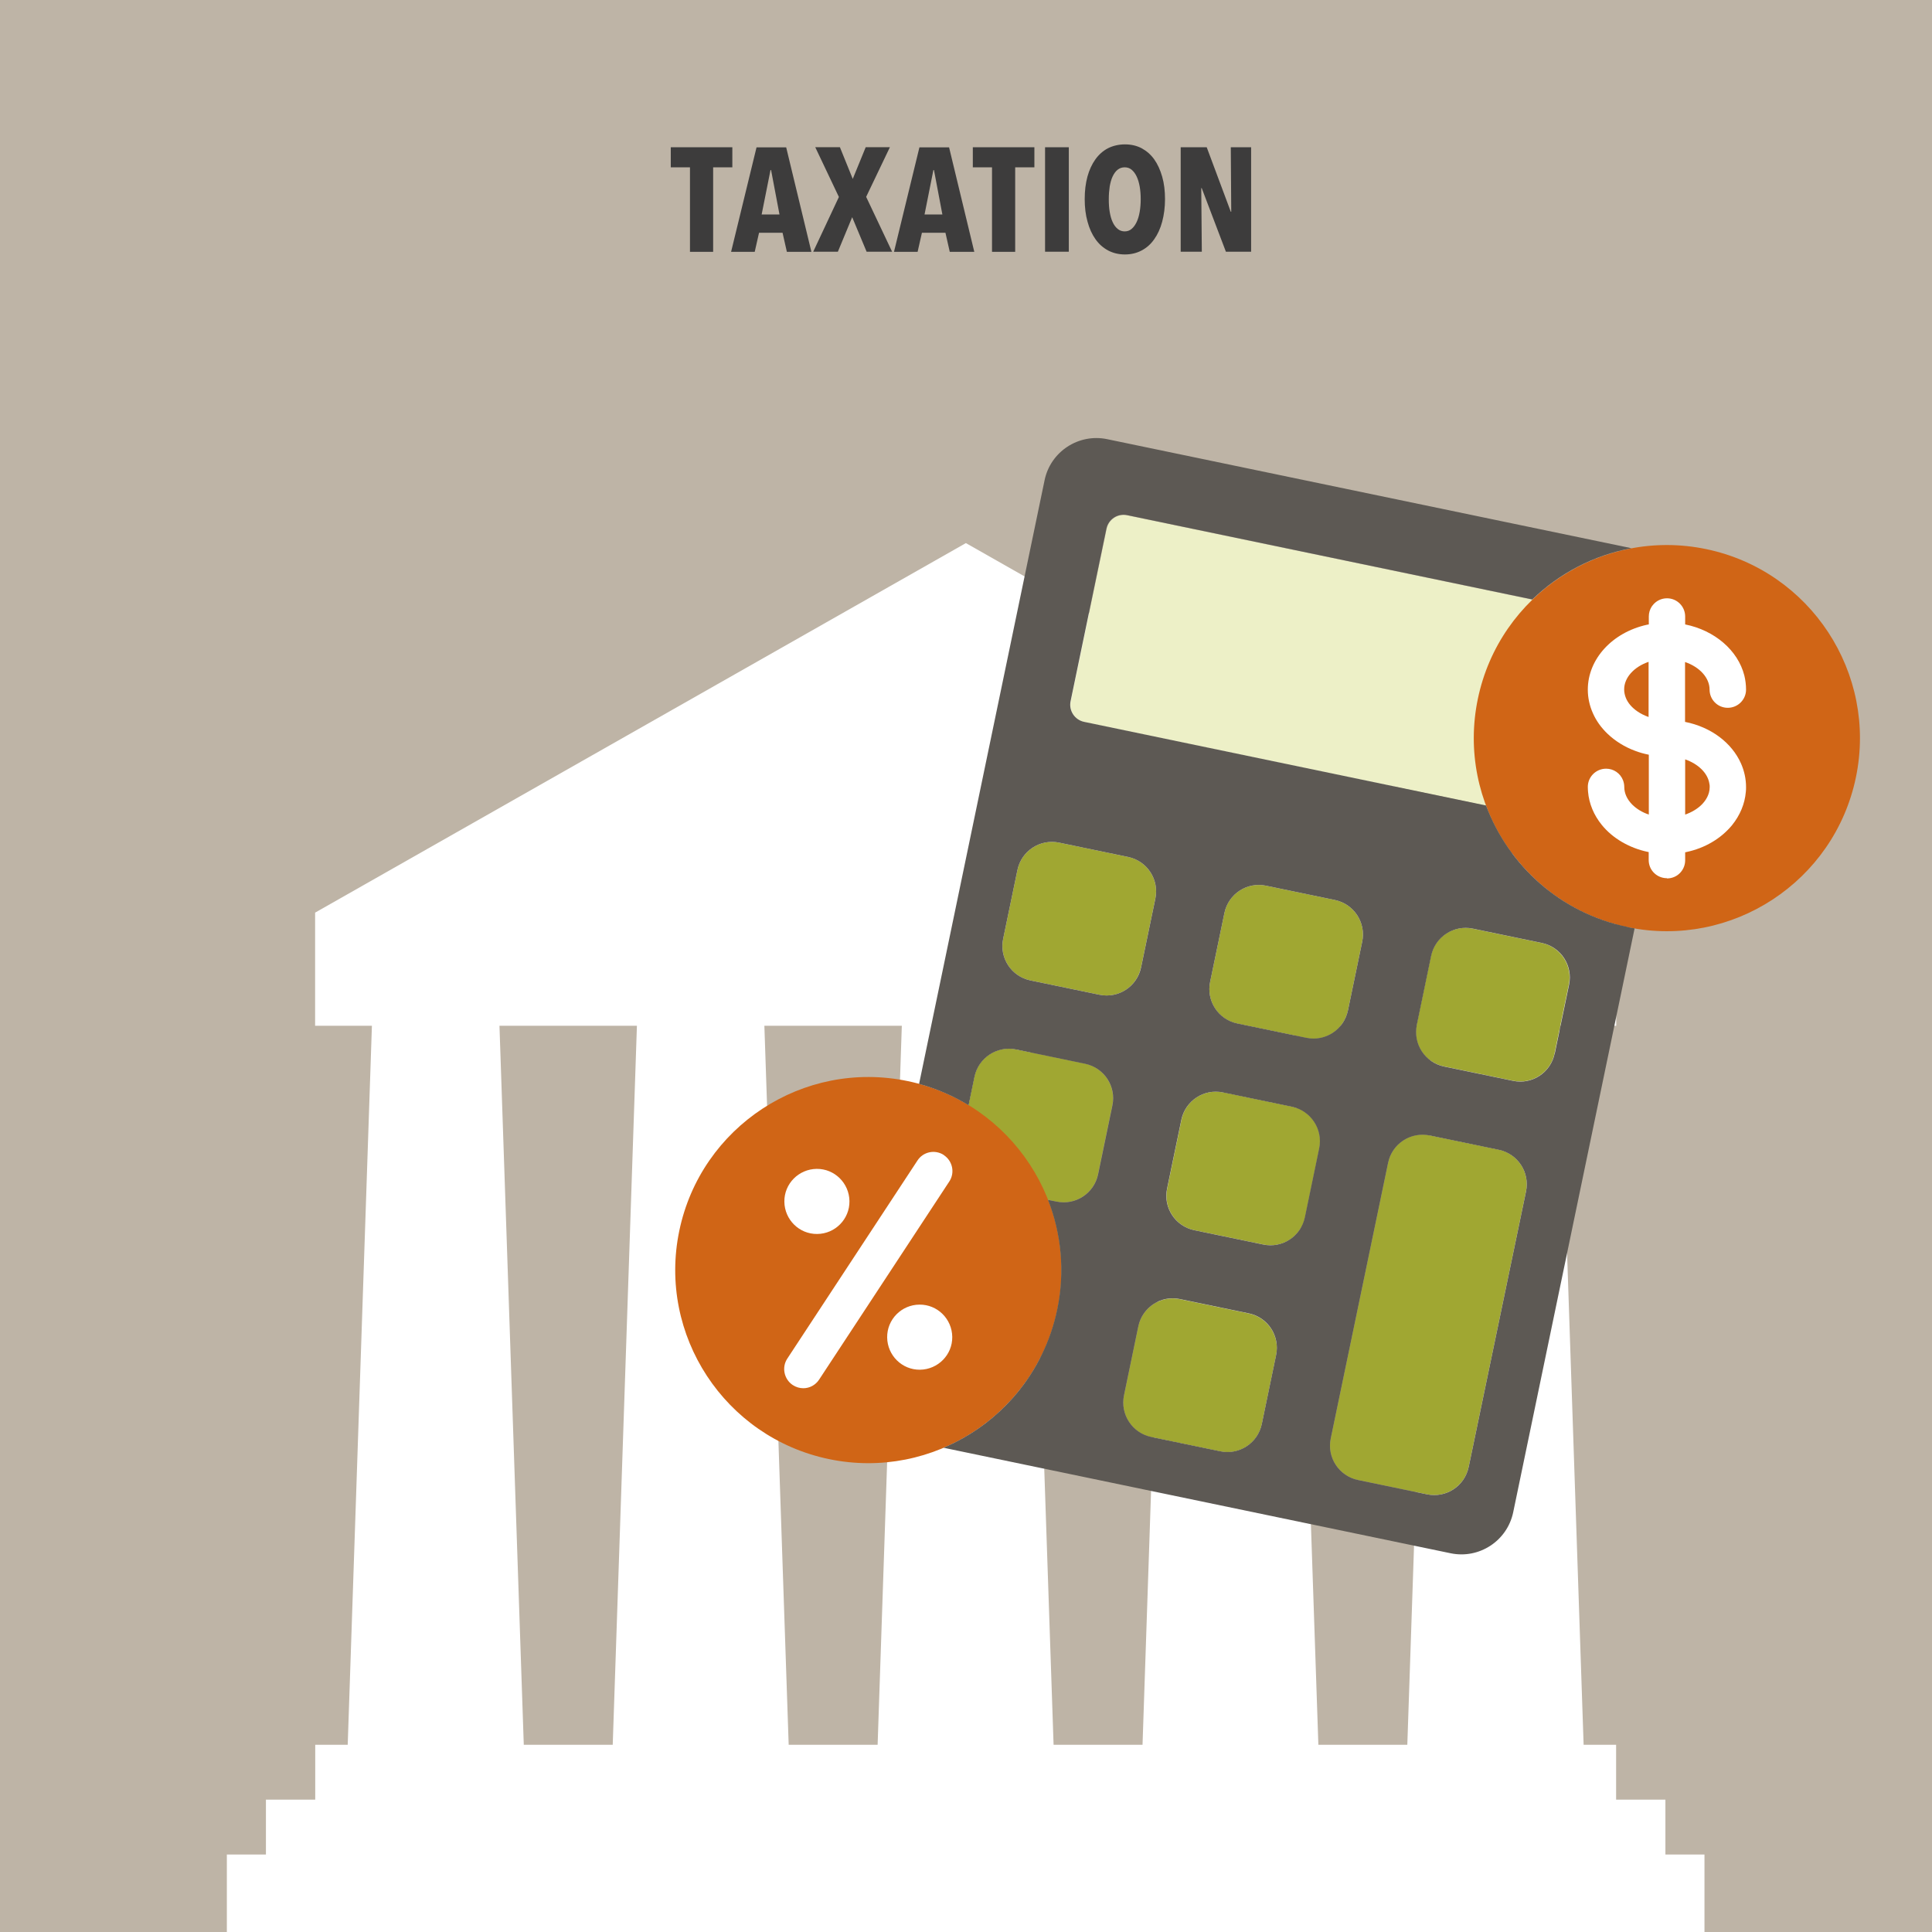
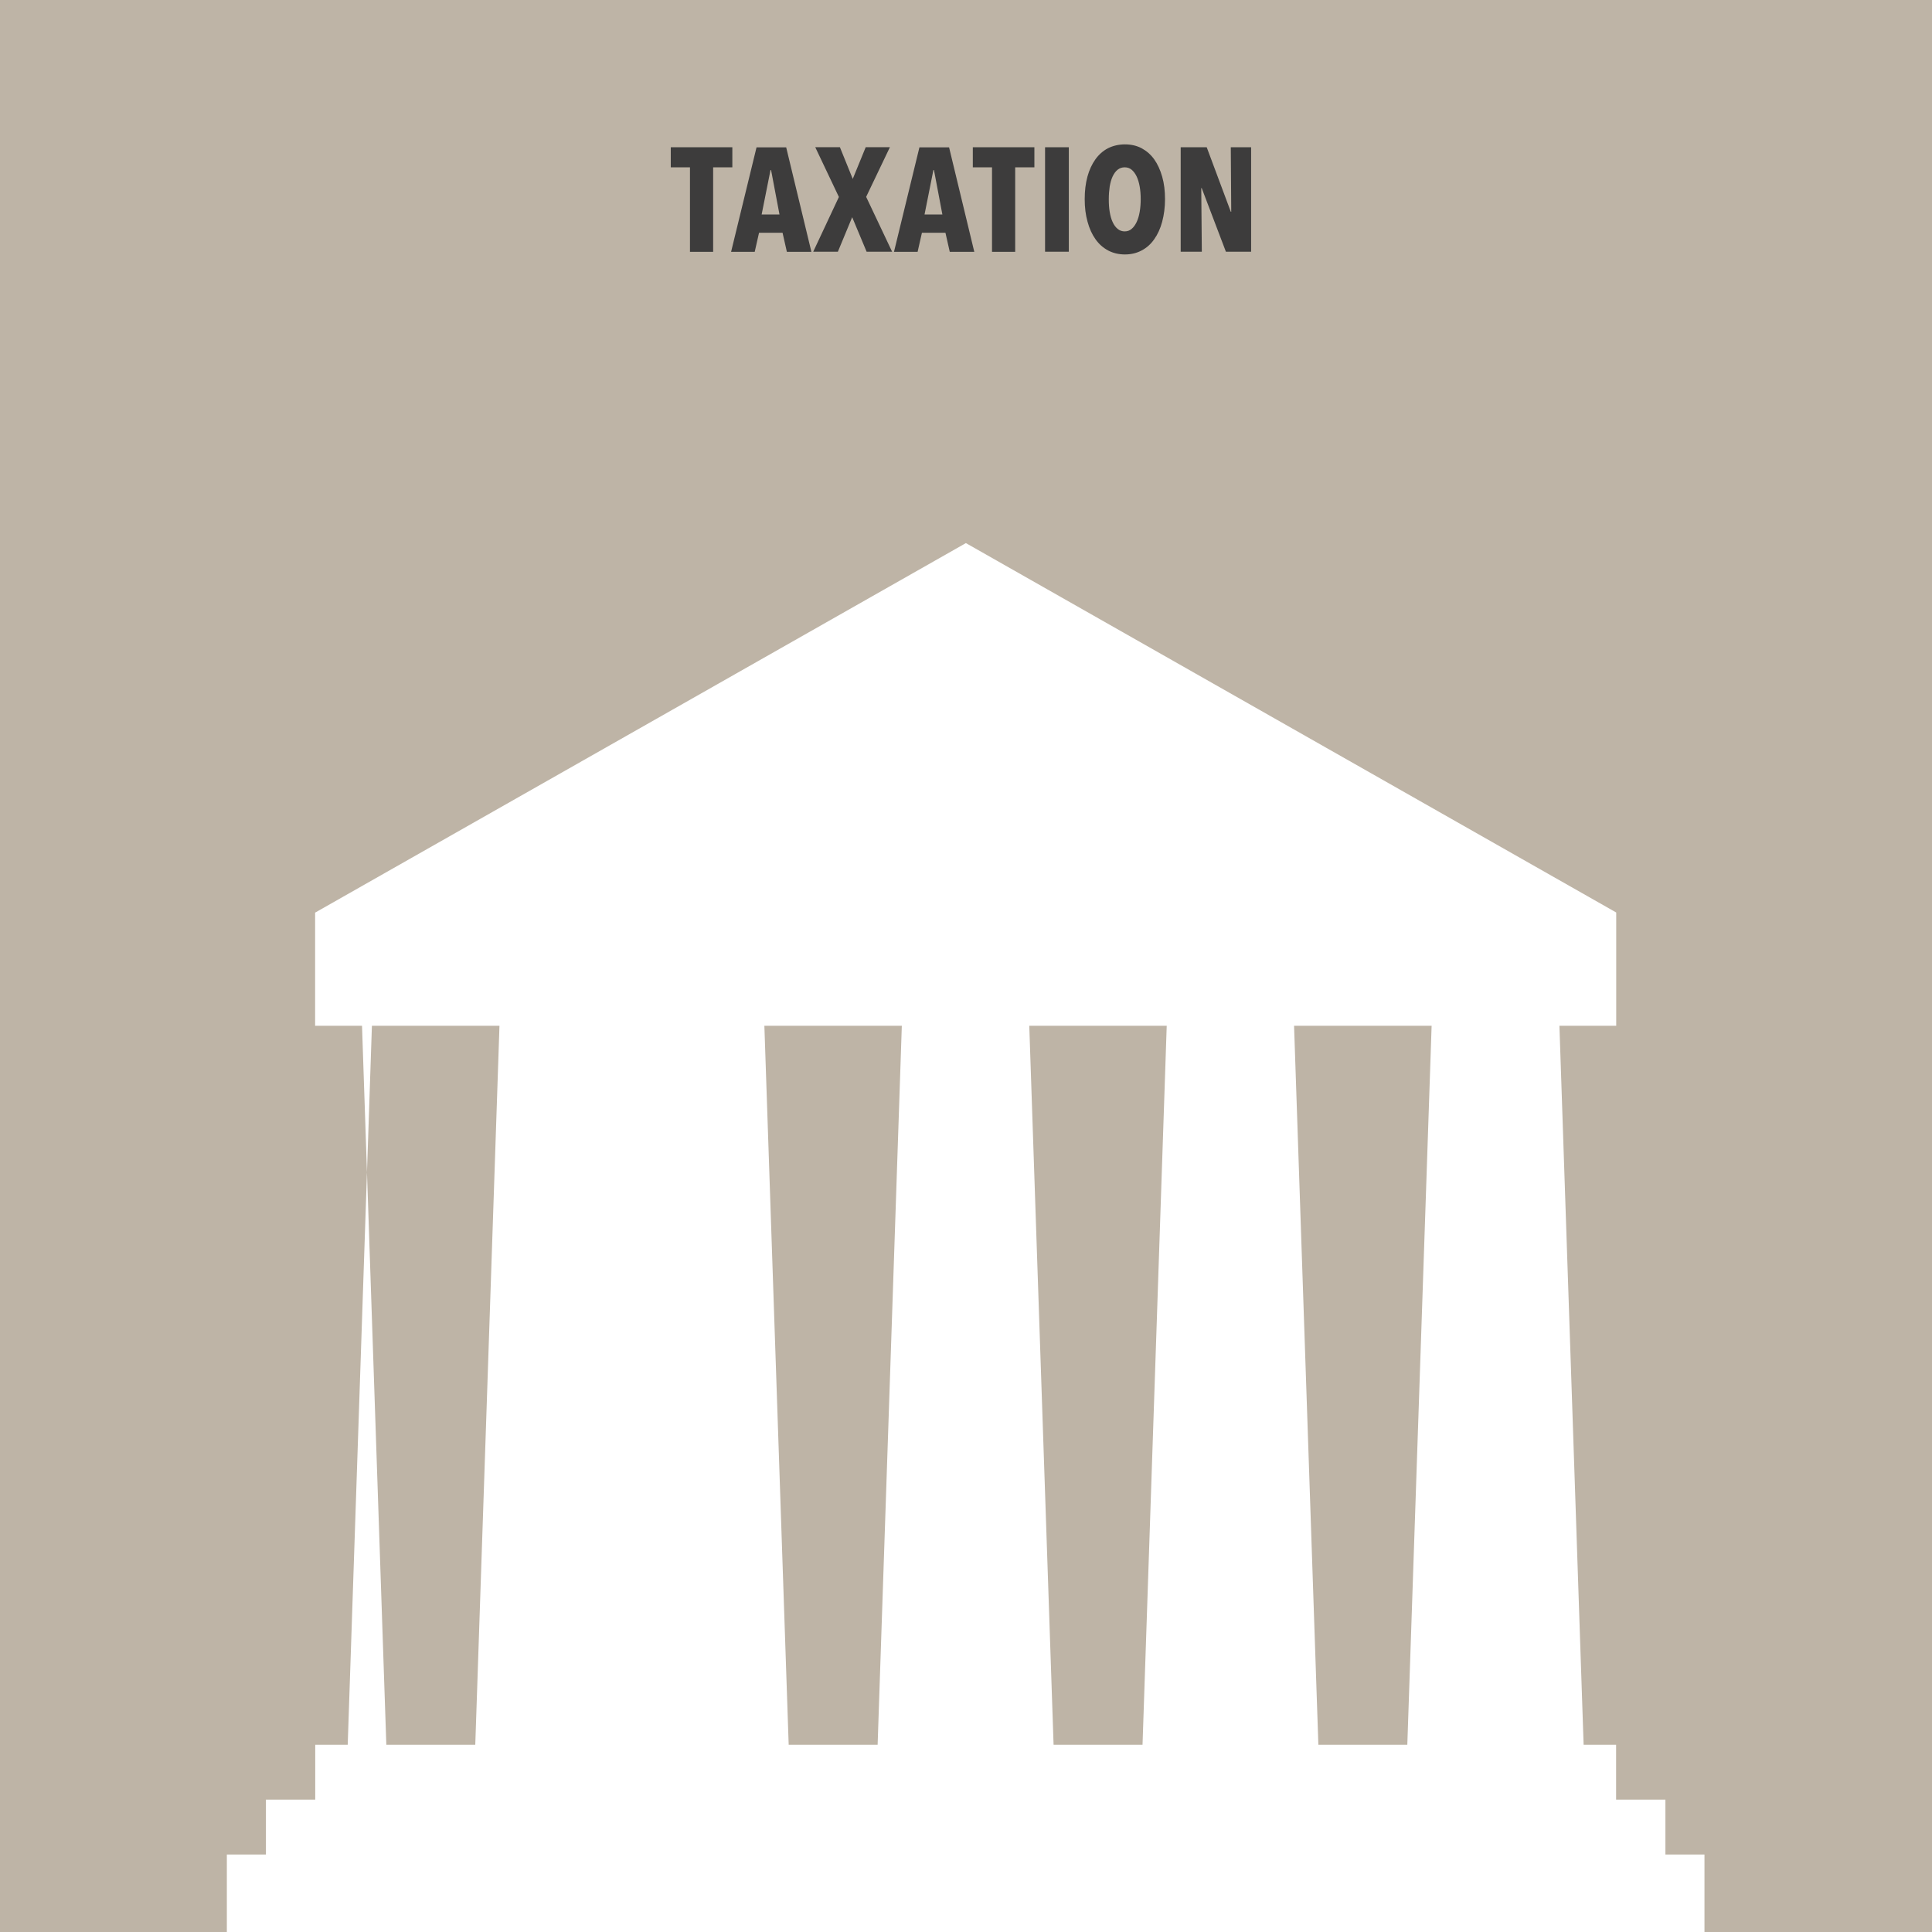
<svg xmlns="http://www.w3.org/2000/svg" id="Laag_1" data-name="Laag 1" viewBox="0 0 170.08 170.08">
  <defs>
    <style>
      .cls-1 {
        clip-path: url(#clippath);
      }

      .cls-2 {
        fill: none;
      }

      .cls-2, .cls-3, .cls-4, .cls-5, .cls-6, .cls-7, .cls-8, .cls-9 {
        stroke-width: 0px;
      }

      .cls-10 {
        clip-path: url(#clippath-1);
      }

      .cls-3 {
        fill: #5d5954;
      }

      .cls-4 {
        fill: #3d3c3c;
      }

      .cls-5 {
        fill: #beb4a6;
      }

      .cls-6 {
        fill: #d06516;
      }

      .cls-7 {
        fill: #a0a732;
      }

      .cls-8 {
        fill: #fff;
      }

      .cls-9 {
        fill: #edf0c7;
      }
    </style>
    <clipPath id="clippath">
      <rect class="cls-2" width="170.08" height="170.08" />
    </clipPath>
    <clipPath id="clippath-1">
-       <rect class="cls-2" width="170.08" height="170.08" />
-     </clipPath>
+       </clipPath>
  </defs>
  <rect class="cls-5" width="170.08" height="170.08" />
  <g class="cls-1">
    <path class="cls-4" d="m110.14,22.16v-9.2h-1.79l.04,5.68h-.04l-2.12-5.68h-2.29v9.2h1.86l-.05-5.6h.04l2.13,5.6h2.22Zm-9.81-3.51c-.06.35-.15.65-.27.9-.12.25-.26.45-.44.6-.17.15-.38.22-.61.22s-.44-.07-.62-.22c-.18-.15-.33-.35-.44-.6-.12-.25-.2-.55-.26-.9-.06-.35-.08-.72-.08-1.12s.03-.77.08-1.11c.06-.34.14-.64.26-.89.12-.25.26-.45.44-.59.18-.14.38-.21.62-.21s.44.07.61.21c.17.14.32.34.44.59.12.25.21.55.27.89.06.34.09.71.09,1.11s-.03.77-.09,1.12m1.98-3.1c-.17-.59-.4-1.1-.7-1.52-.3-.42-.67-.74-1.11-.98-.44-.23-.93-.34-1.47-.34s-1.05.12-1.49.34c-.44.23-.81.56-1.11.98-.3.42-.54.93-.7,1.52-.16.59-.24,1.25-.24,1.98s.08,1.39.25,1.99c.16.6.4,1.12.7,1.54.3.43.67.75,1.11.99.44.23.93.35,1.48.35s1.04-.12,1.47-.35c.44-.23.81-.56,1.11-.99.3-.42.54-.94.7-1.54.16-.6.25-1.27.25-1.99s-.08-1.39-.25-1.98m-8.22-2.59h-2.09v9.2h2.09v-9.2Zm-3.03,1.77v-1.77h-5.42v1.77h1.69v7.44h2.04v-7.44h1.69Zm-8.1,4.15h-1.57l.78-3.91h.05l.74,3.91Zm2.81,3.29l-2.22-9.2h-2.61l-2.24,9.2h2.08l.38-1.68h2.07l.38,1.68h2.17Zm-7.23,0l-2.29-4.84,2.09-4.37h-2.13l-1.14,2.79-1.13-2.79h-2.17l2.08,4.38-2.26,4.82h2.17l1.26-3.04,1.27,3.04h2.25Zm-9.92-3.29h-1.57l.78-3.91h.05l.74,3.91Zm2.81,3.29l-2.22-9.2h-2.61l-2.24,9.2h2.08l.38-1.68h2.07l.38,1.68h2.17Zm-6.96-7.44v-1.77h-5.42v1.77h1.69v7.44h2.04v-7.44h1.69Z" />
  </g>
-   <path class="cls-8" d="m43.97,90.3h12.1l-2.13,63.3h-7.83l-2.14-63.3Zm23.32,0h12.1l-2.13,63.3h-7.83l-2.14-63.3Zm23.32,0h12.1l-2.13,63.3h-7.83l-2.14-63.3Zm23.32,0h12.1l-2.14,63.3h-7.83l-2.14-63.3Zm-86.2-9.97h.01v9.97h5l-2.13,63.3h-2.86v4.83h-4.34v4.83h-3.44v6.82h130.08v-6.82h-3.44v-4.83h-4.34v-4.83h-2.86l-2.13-63.3h5v-9.97l-57.25-32.52-57.27,32.52Z" />
+   <path class="cls-8" d="m43.97,90.3l-2.13,63.3h-7.83l-2.14-63.3Zm23.32,0h12.1l-2.13,63.3h-7.83l-2.14-63.3Zm23.32,0h12.1l-2.13,63.3h-7.83l-2.14-63.3Zm23.32,0h12.1l-2.14,63.3h-7.83l-2.14-63.3Zm-86.2-9.97h.01v9.97h5l-2.13,63.3h-2.86v4.83h-4.34v4.83h-3.44v6.82h130.08v-6.82h-3.44v-4.83h-4.34v-4.83h-2.86l-2.13-63.3h5v-9.97l-57.25-32.52-57.27,32.52Z" />
  <g class="cls-10">
-     <path class="cls-7" d="m106.53,86.44c-.35,1.68.72,3.32,2.4,3.67l6.07,1.26c1.67.35,3.31-.73,3.66-2.4l1.26-6.07c.35-1.68-.73-3.32-2.4-3.67l-6.07-1.26c-1.68-.35-3.32.73-3.66,2.4l-1.26,6.07Zm1.14,9.73c-1.68-.35-3.32.73-3.66,2.4l-1.26,6.07c-.35,1.68.73,3.32,2.4,3.66l6.07,1.26c1.68.35,3.32-.72,3.66-2.4l1.26-6.07c.35-1.68-.73-3.32-2.4-3.67l-6.07-1.26Zm14.53,6.19l-5.05,24.27c-.35,1.68.73,3.32,2.4,3.66l6.07,1.26c1.68.35,3.32-.73,3.67-2.4l5.05-24.27c.35-1.68-.73-3.32-2.4-3.67l-6.07-1.26c-1.68-.35-3.32.73-3.67,2.4m2.52-12.13c-.35,1.68.73,3.32,2.4,3.66l6.07,1.26c1.68.35,3.32-.73,3.66-2.4l1.26-6.07c.35-1.67-.73-3.32-2.4-3.66l-6.07-1.26c-1.68-.35-3.32.73-3.67,2.4l-1.26,6.07Zm-25.77,32.62c-.35,1.68.73,3.32,2.4,3.67l6.07,1.26c1.67.35,3.32-.73,3.66-2.4l1.26-6.07c.35-1.68-.73-3.32-2.4-3.67l-6.07-1.26c-1.68-.35-3.31.73-3.66,2.4l-1.26,6.07Zm1.5-37.67l1.26-6.07c.35-1.67-.73-3.32-2.4-3.66l-6.07-1.26c-1.68-.35-3.32.73-3.67,2.4l-1.26,6.07c-.35,1.68.73,3.32,2.4,3.66l6.07,1.26c1.68.35,3.32-.72,3.66-2.4m-15.71,11.84l-5.59,25.99,8.33,1.66c2.75-2.36,4.79-5.59,5.59-9.4.7-3.35.35-6.67-.81-9.64l.75.16c1.67.35,3.32-.73,3.66-2.4l1.26-6.07c.35-1.68-.73-3.32-2.4-3.67l-6.07-1.26c-1.68-.35-3.32.73-3.67,2.4l-.52,2.51c-.17-.1-.36-.18-.53-.27" />
-     <path class="cls-9" d="m146.3,54.23l-10.49-2.19c-.3.25-.62.48-.9.75l-35.66-7.42c-.84-.18-1.66.36-1.83,1.2l-3.16,15.17c-.17.84.36,1.66,1.2,1.83l35.37,7.36c.13.35.3.67.45,1.01l11.16,2.33,3.86-20.04Z" />
    <path class="cls-6" d="m163.38,68.44c1.91-9.17-4-18.19-13.18-20.1-9.18-1.91-18.19,4-20.1,13.18-1.91,9.17,4,18.19,13.18,20.1,9.17,1.91,18.19-4,20.1-13.18" />
    <path class="cls-6" d="m93.08,115.27c1.91-9.17-4-18.19-13.18-20.1-9.18-1.91-18.19,4-20.1,13.18-1.91,9.17,4,18.19,13.18,20.1,9.17,1.91,18.19-4,20.1-13.18" />
    <path class="cls-8" d="m83.09,101.68c-.78-.51-1.82-.29-2.32.48l-11.46,17.44c-.51.77-.29,1.82.48,2.33.29.19.61.28.93.28.54,0,1.07-.27,1.39-.76l11.46-17.44c.51-.77.29-1.81-.48-2.32" />
    <path class="cls-8" d="m80.94,114.85c-1.58.01-2.86,1.31-2.84,2.89s1.31,2.86,2.89,2.84,2.86-1.31,2.84-2.89-1.31-2.86-2.89-2.84" />
    <path class="cls-8" d="m71.94,108.63c1.58-.01,2.86-1.31,2.84-2.89s-1.31-2.86-2.89-2.84-2.86,1.31-2.84,2.89,1.31,2.86,2.89,2.84" />
    <path class="cls-8" d="m146.74,77.31c-.46,0-.9-.2-1.2-.54-.26-.29-.4-.67-.4-1.06v-.7s-.07-.01-.1-.02c-.81-.17-1.57-.47-2.26-.87-.7-.41-1.29-.91-1.77-1.5-.7-.86-1.12-1.87-1.21-2.92-.01-.14-.02-.28-.02-.43,0-.88.72-1.6,1.61-1.6.66,0,1.25.4,1.49,1.02.07.19.11.39.11.59,0,.55.24,1.08.69,1.54.38.38.88.69,1.47.89v-5.27c-.41-.08-.81-.19-1.2-.34-.93-.34-1.77-.87-2.44-1.51-.56-.54-.99-1.14-1.28-1.8-.3-.67-.45-1.37-.45-2.08,0-2.68,2.14-5.03,5.2-5.71.06-.01.11-.02.17-.03v-.7c0-.31.09-.62.26-.88.03-.04.05-.07.07-.09.3-.4.77-.63,1.27-.63.89,0,1.6.72,1.6,1.6v.7c2.59.52,4.65,2.28,5.21,4.5.1.41.15.83.15,1.24,0,.88-.72,1.6-1.61,1.6s-1.6-.72-1.6-1.6c0-1.04-.87-1.99-2.16-2.43v5.27c2.27.45,4.11,1.82,4.93,3.67.29.66.44,1.36.44,2.07,0,.15,0,.29-.02.43-.09,1.05-.51,2.05-1.21,2.92-.48.58-1.07,1.09-1.77,1.5-.69.41-1.46.7-2.26.87-.03,0-.07.02-.1.02v.7c0,.39-.14.77-.4,1.06-.3.35-.74.54-1.2.54m1.6-10.47v4.85c.58-.2,1.09-.51,1.47-.89.31-.32.69-.84.69-1.54,0-.1,0-.19-.03-.3-.14-.92-.98-1.73-2.13-2.13m-3.21-8.59c-1.29.44-2.16,1.39-2.16,2.43,0,.25.05.5.15.75.18.45.54.86,1.02,1.19.29.2.62.36.98.49v-4.85Z" />
    <path class="cls-3" d="m136.86,92.75c-.35,1.68-1.99,2.75-3.66,2.4l-6.07-1.26c-1.68-.35-2.75-1.99-2.4-3.67l1.26-6.07c.35-1.67,1.99-2.75,3.67-2.4l6.07,1.26c1.68.35,2.75,1.99,2.4,3.67l-1.26,6.07Zm-7.57,36.4c-.35,1.68-1.99,2.75-3.67,2.4l-6.07-1.26c-1.68-.35-2.75-1.99-2.4-3.66l5.05-24.27c.35-1.68,1.99-2.75,3.67-2.4l6.07,1.26c1.68.35,2.75,1.99,2.4,3.67l-5.05,24.27Zm-10.63-40.19c-.35,1.68-1.99,2.75-3.66,2.4l-6.07-1.26c-1.68-.35-2.75-1.99-2.4-3.66l1.26-6.07c.35-1.68,1.99-2.75,3.66-2.4l6.07,1.26c1.67.35,2.75,1.99,2.4,3.67l-1.26,6.07Zm-3.79,18.2c-.35,1.68-1.99,2.75-3.66,2.4l-6.07-1.26c-1.68-.35-2.75-1.99-2.4-3.66l1.26-6.07c.35-1.67,1.99-2.75,3.66-2.4l6.07,1.26c1.67.35,2.75,1.99,2.4,3.66l-1.26,6.07Zm-3.79,18.2c-.35,1.68-1.99,2.75-3.66,2.4l-6.07-1.26c-1.68-.35-2.75-1.99-2.4-3.67l1.26-6.07c.35-1.68,1.99-2.75,3.66-2.4l6.07,1.26c1.68.35,2.75,1.99,2.4,3.67l-1.26,6.07Zm-10.63-40.19c-.35,1.68-1.99,2.75-3.67,2.4l-6.07-1.26c-1.68-.35-2.75-1.99-2.4-3.66l1.26-6.07c.35-1.67,1.99-2.75,3.67-2.4l6.07,1.26c1.68.35,2.75,1.99,2.4,3.67l-1.26,6.07Zm42.82-3.57c-5.91-1.23-10.47-5.41-12.45-10.69l-35.37-7.36c-.84-.17-1.38-1-1.2-1.83l3.15-15.17c.17-.84.99-1.38,1.83-1.2l35.66,7.42c2.39-2.31,5.42-3.9,8.73-4.51l-46.16-9.6c-2.51-.52-4.98,1.1-5.5,3.61l-11.05,53.15c1.57.43,3.03,1.07,4.36,1.88l.52-2.51c.35-1.67,1.99-2.75,3.67-2.4l6.07,1.26c1.68.35,2.75,1.99,2.4,3.66l-1.26,6.07c-.35,1.68-1.99,2.75-3.66,2.4l-.75-.15c1.16,2.97,1.51,6.29.81,9.64-1.18,5.66-5.06,10.08-10.01,12.18l44.65,9.29c2.51.52,4.97-1.09,5.5-3.6l10.69-51.41c-.21-.03-.41-.07-.62-.12" />
  </g>
</svg>